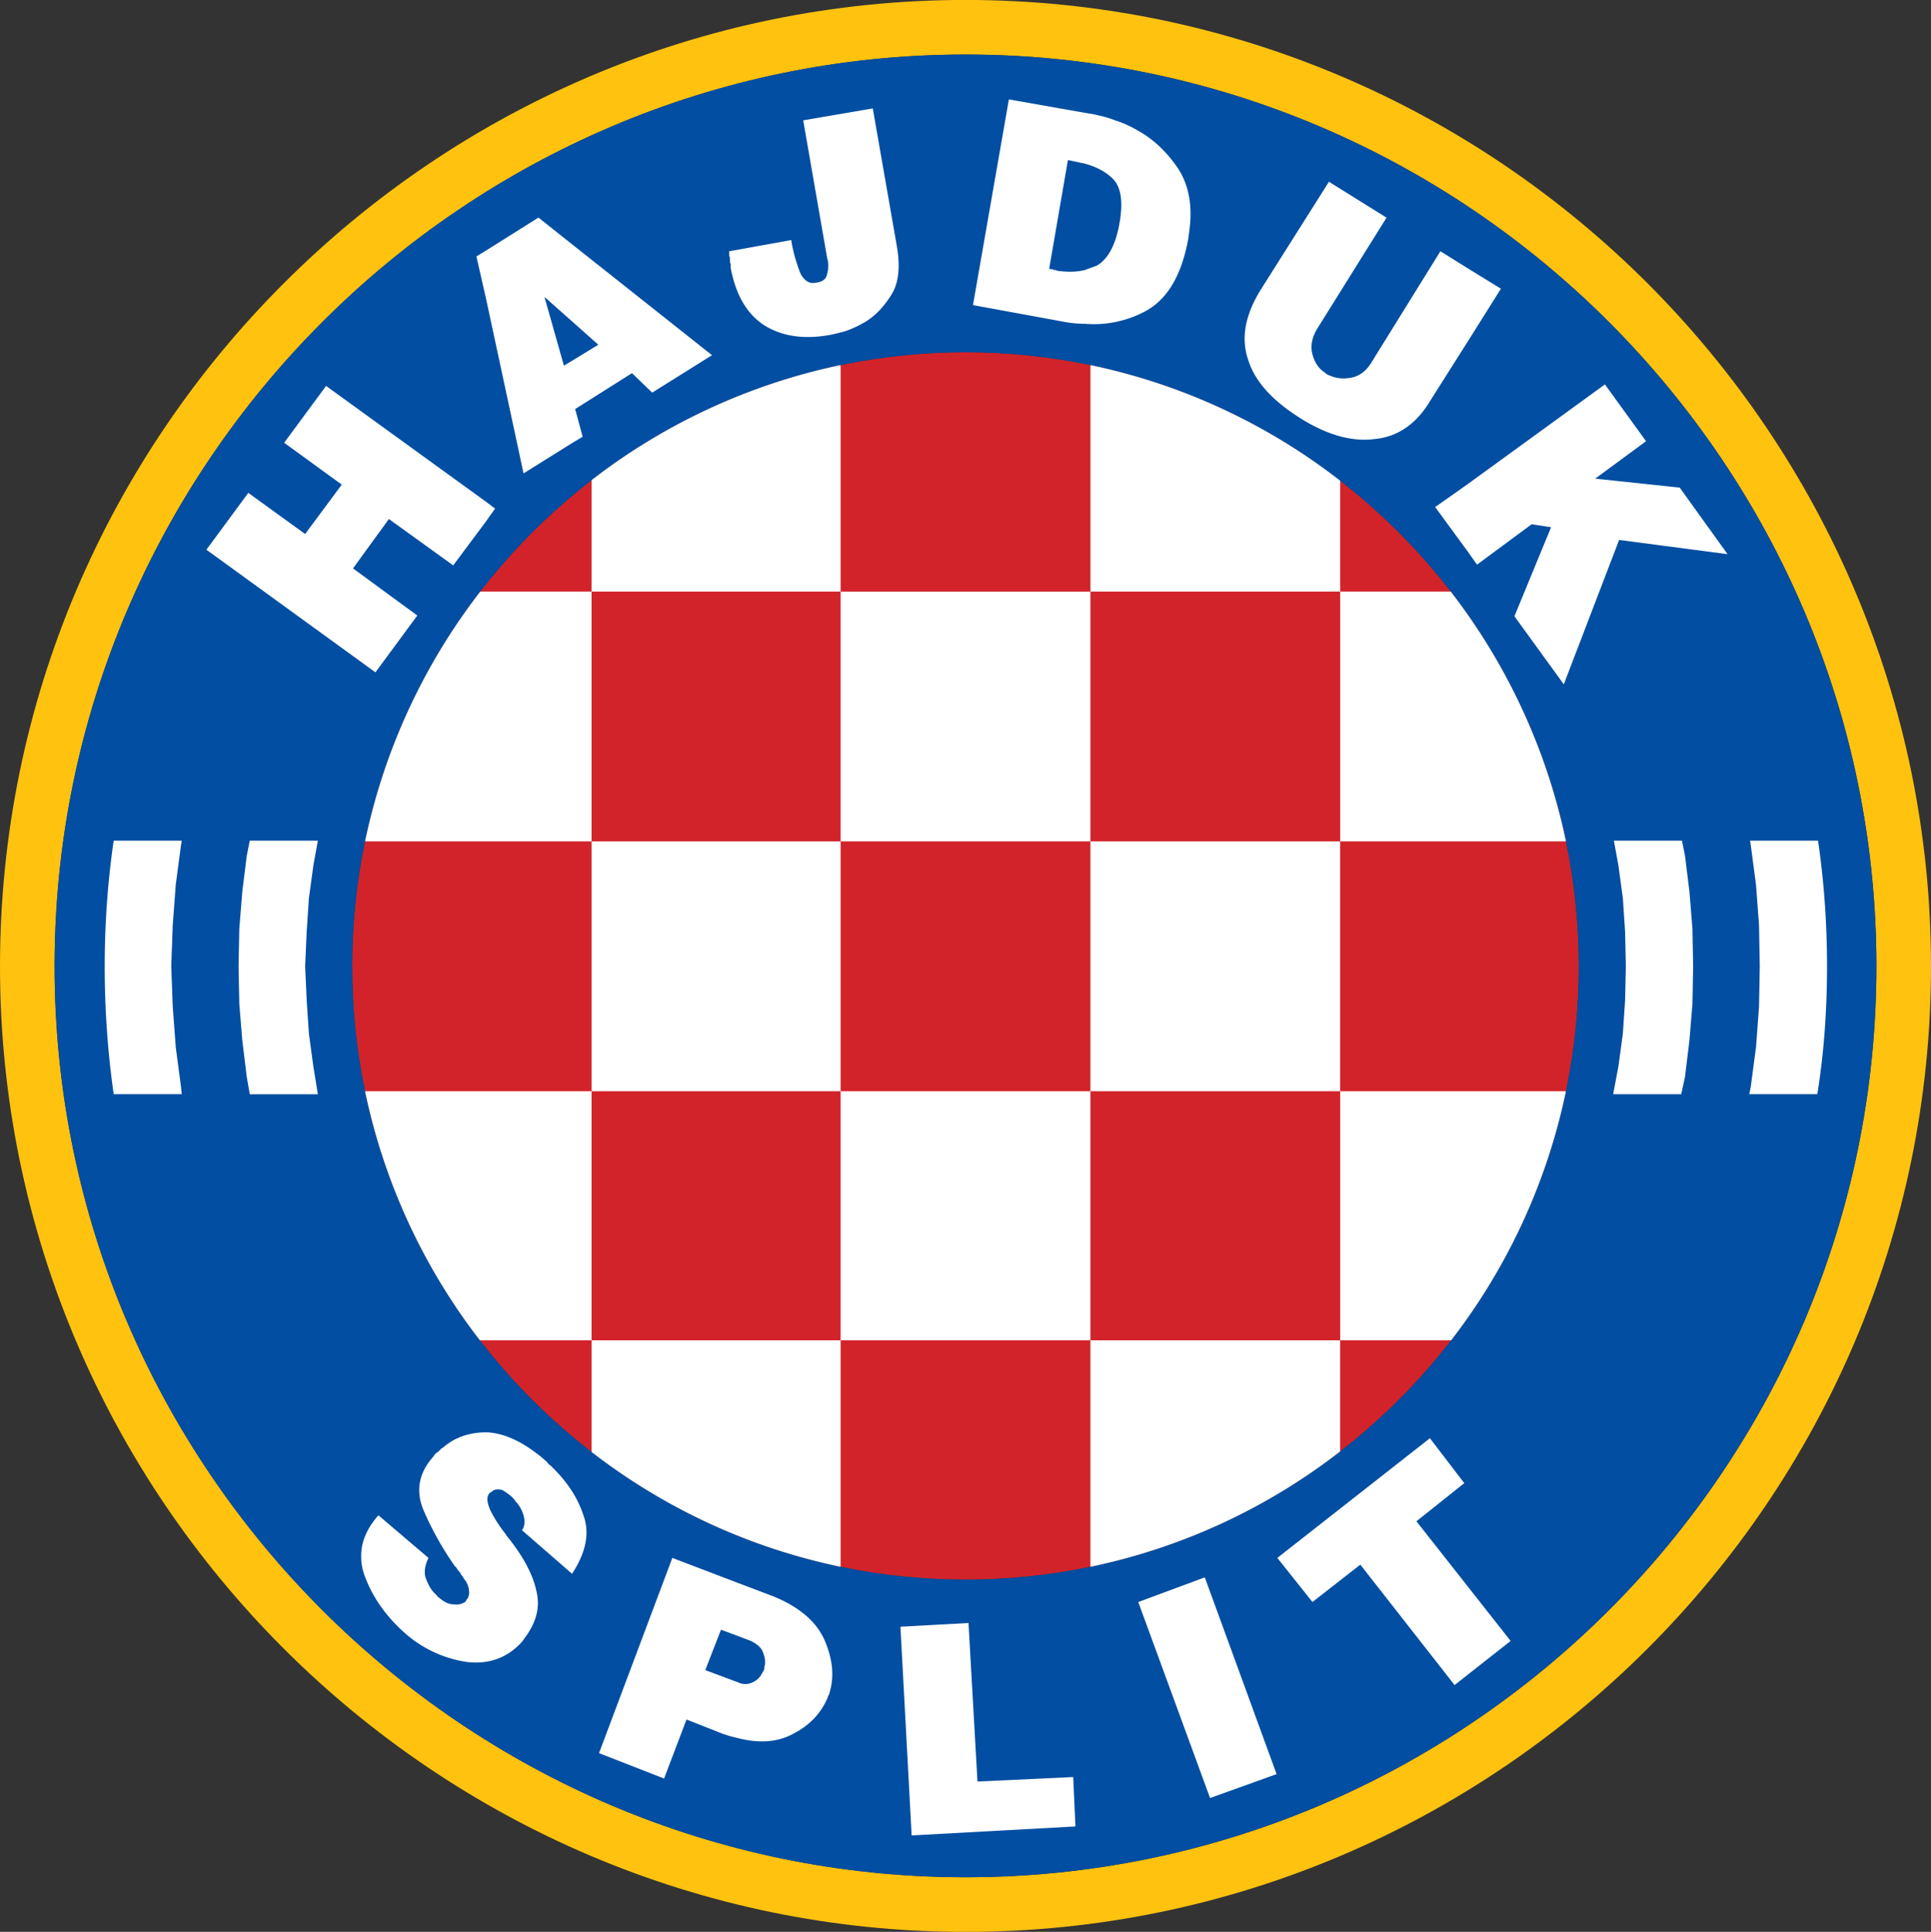
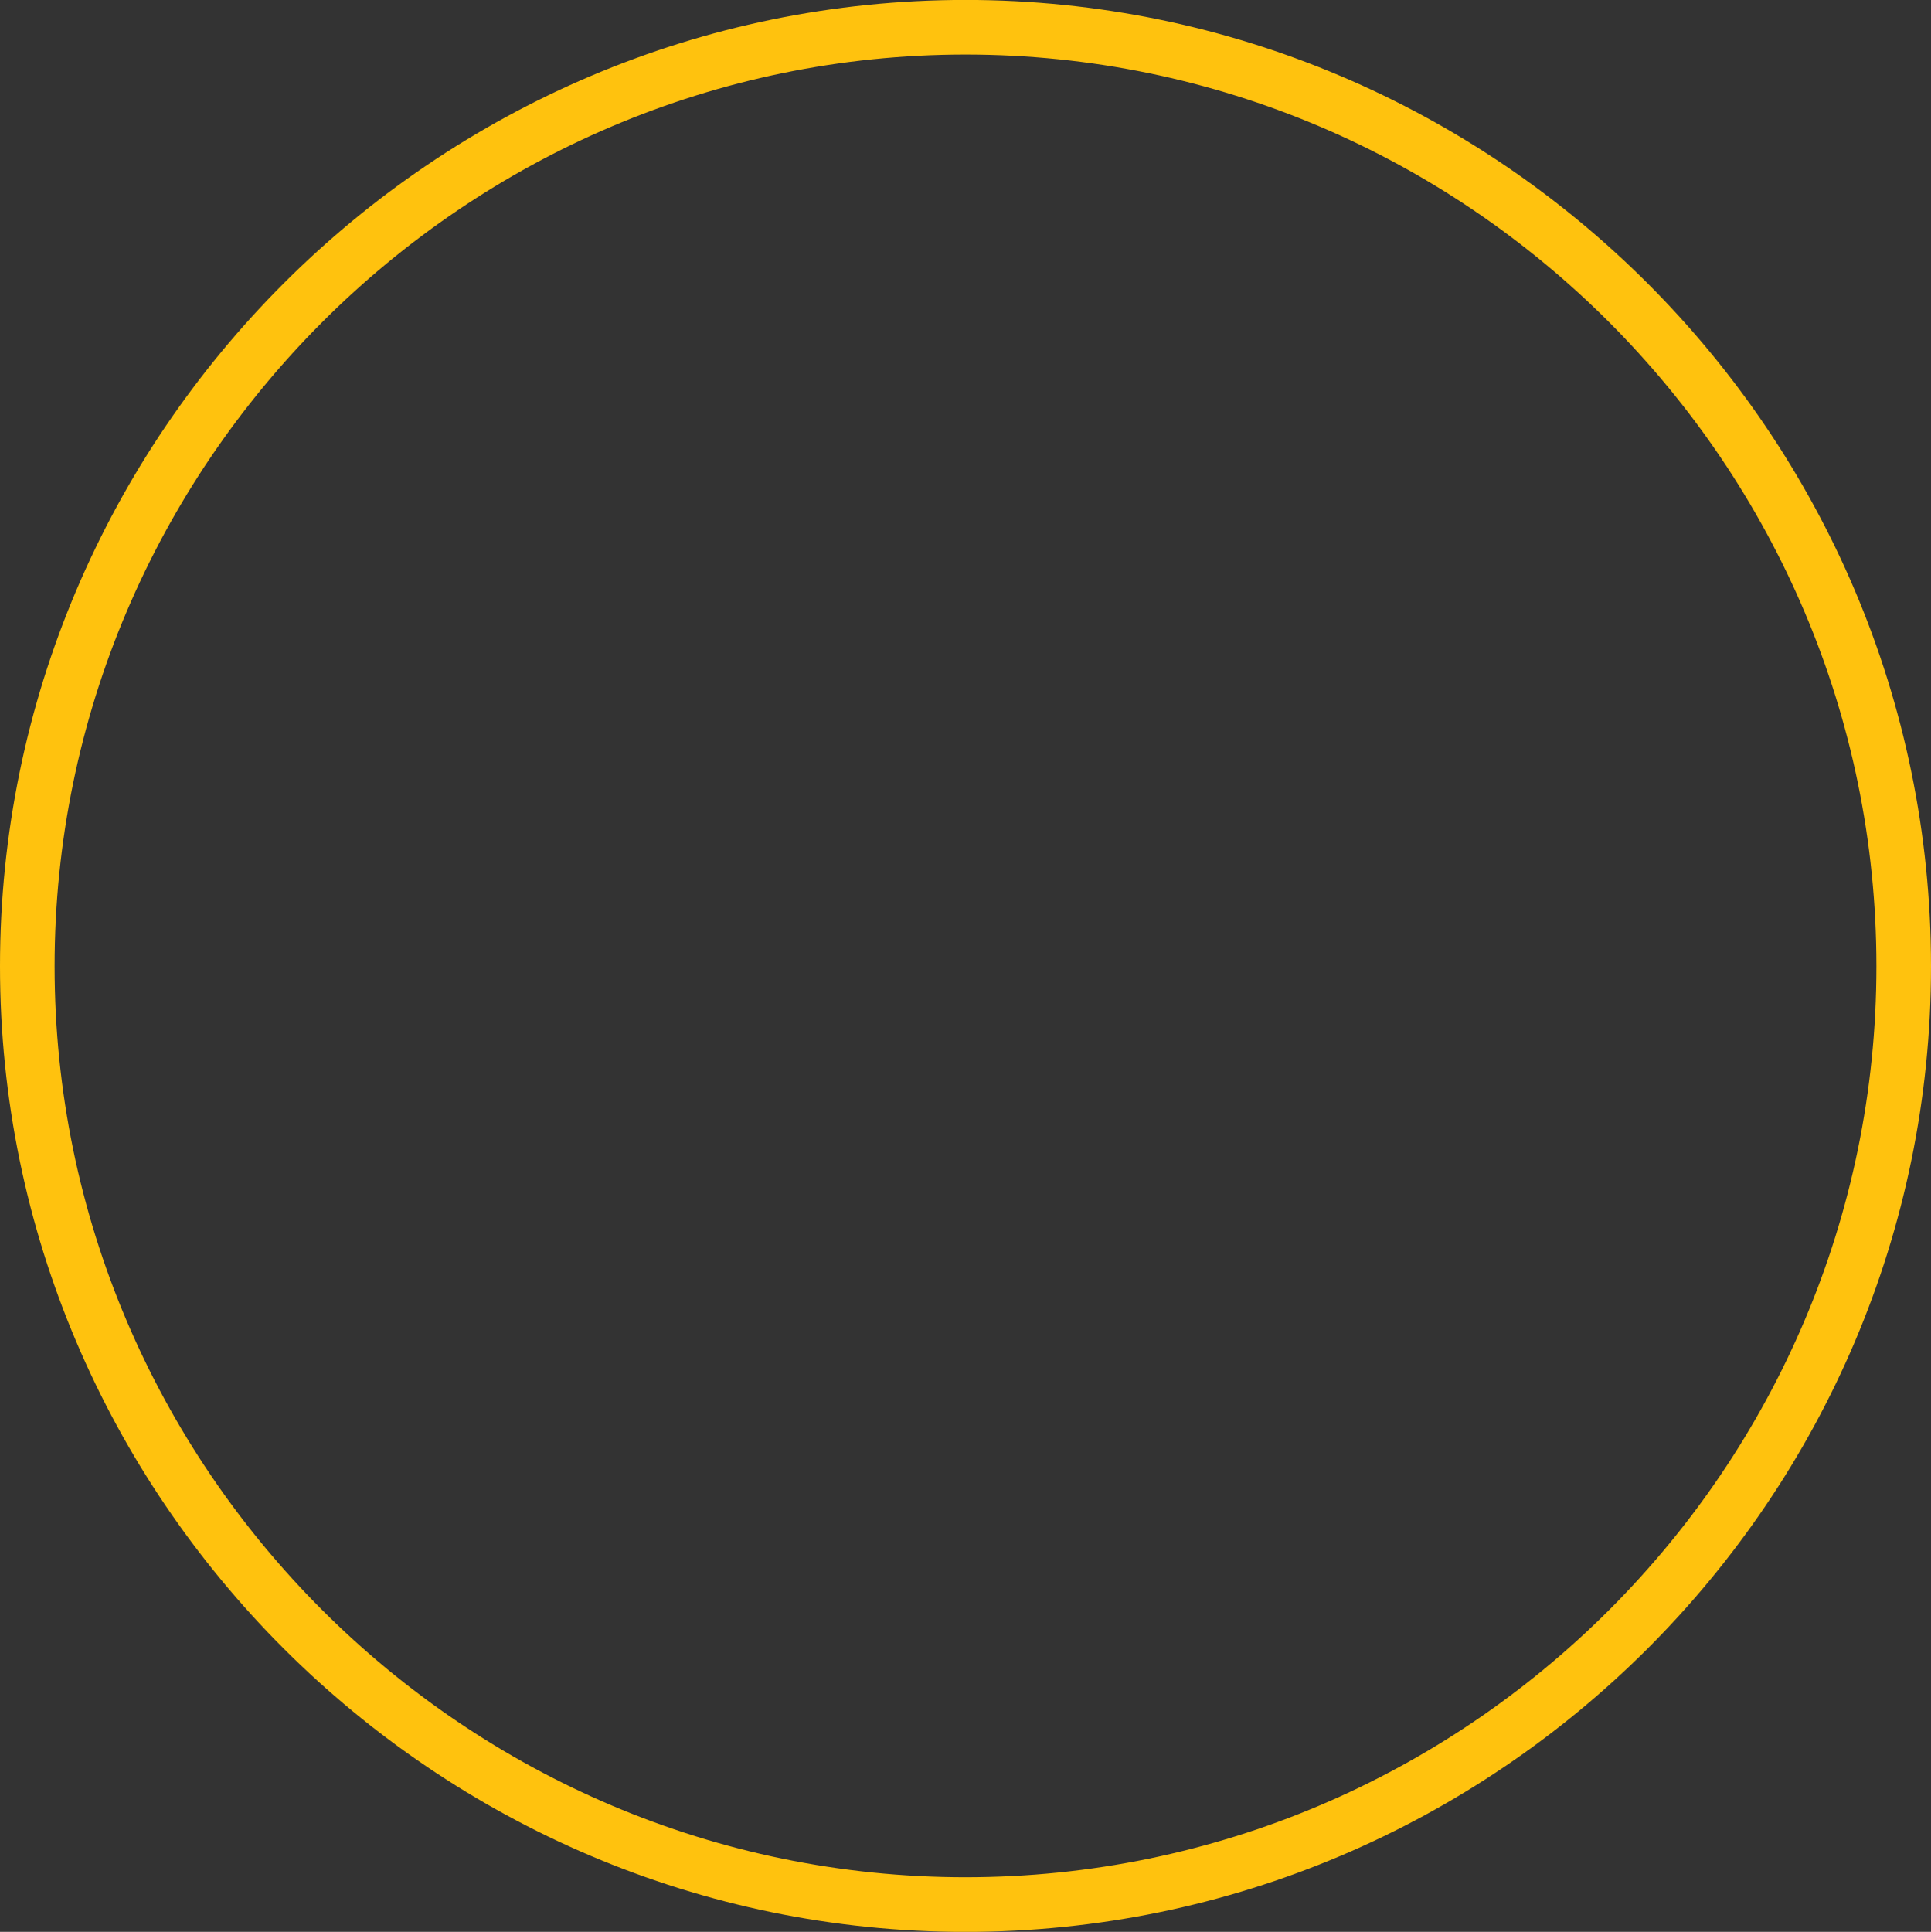
<svg xmlns="http://www.w3.org/2000/svg" xml:space="preserve" viewBox="0 -0.01 63 63.02">
  <rect x="0" y="-0.01" width="63" height="63.02" fill="#333333" stroke="none" />
-   <path fill="#D2232A" d="M31.5 51.52c-11.028 0-20.008-8.979-20.008-20.007S20.471 11.481 31.5 11.481s20.008 9.004 20.008 20.032S42.529 51.52 31.5 51.52" />
  <path fill="#FFC20E" d="M31.5-.012C14.177-.012 0 14.14 0 31.512c0 17.349 14.177 31.5 31.5 31.5 17.349 0 31.5-14.15 31.5-31.5C63 14.14 48.849-.012 31.5-.012m0 61.242c-16.348 0-29.719-13.346-29.719-29.718S15.152 1.769 31.5 1.769c16.372 0 29.719 13.371 29.719 29.743 0 16.373-13.347 29.718-29.719 29.718" />
-   <path fill="#014EA2" d="M31.5 1.769c-16.348 0-29.719 13.371-29.719 29.743 0 16.373 13.371 29.718 29.719 29.718 16.372 0 29.719-13.346 29.719-29.718S47.872 1.769 31.5 1.769m0 49.751c-11.028 0-20.008-8.979-20.008-20.007S20.471 11.481 31.5 11.481s20.008 9.004 20.008 20.032S42.529 51.52 31.5 51.52" />
-   <path fill="#FFF" d="M59.315 27.414q.293 2.013.293 4.099c0 1.416-.098 2.806-.316 4.171h-2.221l.049-.242.171-1.293.098-1.318.024-1.318-.024-1.342-.098-1.317-.171-1.294-.024-.146zm-55.606 8.27a29.5 29.5 0 0 1-.293-4.171q0-2.086.293-4.099h2.22l-.024.146-.171 1.294-.098 1.316-.049 1.342.049 1.318.098 1.318.171 1.293.024.242h-2.22zm4.44-8.27h2.221l-.146.805-.146 1.074-.073 1.098-.049 1.122.049 1.099.073 1.098.146 1.074.146.902H8.149l-.098-.562-.146-1.195-.098-1.195-.024-1.22.024-1.22.098-1.22.146-1.172zm44.505 0h2.221l.098.487.146 1.172.098 1.22.023 1.22-.023 1.22-.098 1.195-.146 1.195-.122.562H52.63l.171-.902.146-1.074.073-1.098.024-1.099-.024-1.122-.073-1.098-.146-1.074zM17.031 49.91c.098-.146.098-.316.049-.488s-.146-.342-.269-.463c-.024-.049-.049-.074-.073-.098l-.073-.074c-.098-.072-.195-.146-.293-.195-.122-.023-.195-.023-.293.025 0 .023-.024.023-.024.023l-.024.025s-.024 0-.048.023c-.122.121-.099.316.023.586.122.244.293.512.488.756.024.025.024.049.024.049l.024.025q.77.951.951 1.756c.146.562 0 1.074-.39 1.586l-.049.074c-.488.561-1.123.779-1.854.682a3.9 3.9 0 0 1-1.977-.926c-.61-.537-1.049-1.146-1.317-1.855a1.8 1.8 0 0 1-.122-.609v-.072c0-.465.195-.904.562-1.318l1.634 1.391c-.121.244-.146.463-.098.635.073.195.146.365.293.512l.073.074c.024.023.049.072.073.072.171.146.317.221.488.221a.5.5 0 0 0 .391-.098v-.025c.024-.023.024-.049.049-.049 0-.023.023-.049.023-.049a.4.4 0 0 0 .025-.244c0-.098-.049-.195-.099-.293-.049-.049-.072-.098-.098-.146a.5.5 0 0 1-.097-.146c-.049-.047-.073-.072-.098-.121s-.073-.074-.098-.121a10.2 10.2 0 0 1-1.001-1.807c-.244-.609-.146-1.195.342-1.732.024-.049.049-.072.073-.098.049-.025.073-.049.098-.072l.073-.074c.024-.023.049-.023.073-.049.366-.316.829-.488 1.415-.488.562.025 1.146.293 1.781.807l.195.17a.2.2 0 0 0 .098.098l.098.098c.439.439.78.928.976 1.514.22.586.098 1.219-.365 1.928zM26.913 53.521c-.269-.635-.854-1.123-1.708-1.465l-1.221-.463-2.049-.781-2.392 6.369 2.123.828.732-1.926 1.171.463c.146.049.293.098.414.121.708.195 1.294.172 1.806-.072.61-.293 1.001-.709 1.221-1.244v-.025s0-.023.024-.023c.196-.563.148-1.147-.121-1.782m-1.976.854v.074l-.024.023v.023c0 .025-.024.025-.024.025a.63.63 0 0 1-.317.342.54.54 0 0 1-.512 0l-.073-.025-.977-.365.513-1.318.464.172.512.195c.195.098.342.219.391.365.071.173.095.343.047.489M31.598 52.936l.293 5.171 3.123-.146.073 1.611-5.344.293-.366-6.808zM39.308 51.447l2.342 6.418-2.171.78-2.342-6.393zM46.652 46.908l1.122 1.465-1.562 1.244 3.074 3.904-1.829 1.439-3.075-3.928-1.562 1.219-1.146-1.439zM18.642 7.942l-1.074-.854-1.708 1.073-.317.195.317 1.391 1.221 5.686 1.562-.976.366-.22-.244-.903 1.854-1.171.659.635 1.952-1.221zm0 3.831-.244.146-.635-2.245.879.781.878.78zM38.43 5.478c-.366-.537-.806-.952-1.293-1.22a3.5 3.5 0 0 0-.757-.342c-.244-.098-.464-.146-.684-.195l-.292-.049-2.489-.439-1.171 6.71 2.928.537q.366.073.732.073a3.56 3.56 0 0 0 1.928-.391c.756-.391 1.22-1.195 1.438-2.391l.025-.195c.123-.854.001-1.536-.365-2.098m-1.904 1.781q-.183 1.062-.732 1.391c-.121.049-.269.098-.39.146-.293.073-.586.073-.928.024-.024-.024-.049-.024-.073-.024s-.048 0-.048-.024h-.073c-.025 0-.05-.024-.05-.024l.61-3.538.342.073c.073.024.146.024.22.049.366.098.683.269.902.488.269.267.342.756.22 1.439M47.896 8.748l-.902-.562-2.27 3.66c-.171.269-.391.415-.635.464-.268.049-.512.024-.707-.073-.024 0-.024 0-.049-.024-.024 0-.024 0-.049-.024h-.024v-.024c-.22-.122-.366-.342-.439-.61s-.024-.536.146-.829l2.27-3.636-1.879-1.171-2.221 3.514c-.513.829-.658 1.586-.415 2.293.22.708.781 1.317 1.659 1.879.879.562 1.708.806 2.465.708.756-.073 1.366-.488 1.83-1.27l1.22-1.927 1.073-1.708zM54.802 15.897l-2.757-.293 1.659-1.221-1.342-1.853-4.466 3.245-1.073.756 1.073 1.464.293.415 1.782-1.318.634.098-1.196 2.903 1.611 2.221 1.805-4.71 3.538.464zM28.475 3.526l.78 4.465c.122.684.073 1.221-.171 1.61-.243.391-.536.708-.878.903a3.7 3.7 0 0 1-.635.293c-.194.049-.366.098-.512.122-.83.146-1.537.048-2.123-.317-.562-.366-.928-.977-1.098-1.879v-.122c-.024-.049-.024-.098-.024-.146s0-.073-.024-.122v-.146l2.024-.366c.073.464.195.806.293 1.074.122.243.293.365.513.316q.33-.036.366-.293a.9.9 0 0 0 0-.513l-.781-4.489zM15.859 16.36l-5.22-3.781-1.368 1.854 1.879 1.366-1.195 1.611-1.854-1.342-1.367 1.854 5.515 4.001 1.366-1.854-2.098-1.537 1.171-1.611 2.098 1.513 1.073-1.439.293-.415zM35.575 27.438v-8.149h-8.149v8.149zM19.3 35.588h-7.39a19.94 19.94 0 0 0 3.746 8.125H19.3zm0-16.299h-3.632a20 20 0 0 0-3.758 8.149h7.39zm8.126 0v-7.39a19.95 19.95 0 0 0-8.126 3.754v3.636zm16.299 0v-3.617a19.9 19.9 0 0 0-8.149-3.772v7.389zm-8.15 16.299h8.149v-8.15h-8.149zm-8.149-8.15H19.3v8.15h8.126zM19.3 43.713v3.643a19.9 19.9 0 0 0 8.126 3.746v-7.389zm24.425 0h3.62a19.94 19.94 0 0 0 3.745-8.125h-7.365zm-16.299-8.125v8.125h8.149v-8.125zm8.149 8.125v7.389a19.9 19.9 0 0 0 8.149-3.764v-3.625zm8.15-16.275h7.366a20 20 0 0 0-3.759-8.149h-3.607z" />
</svg>